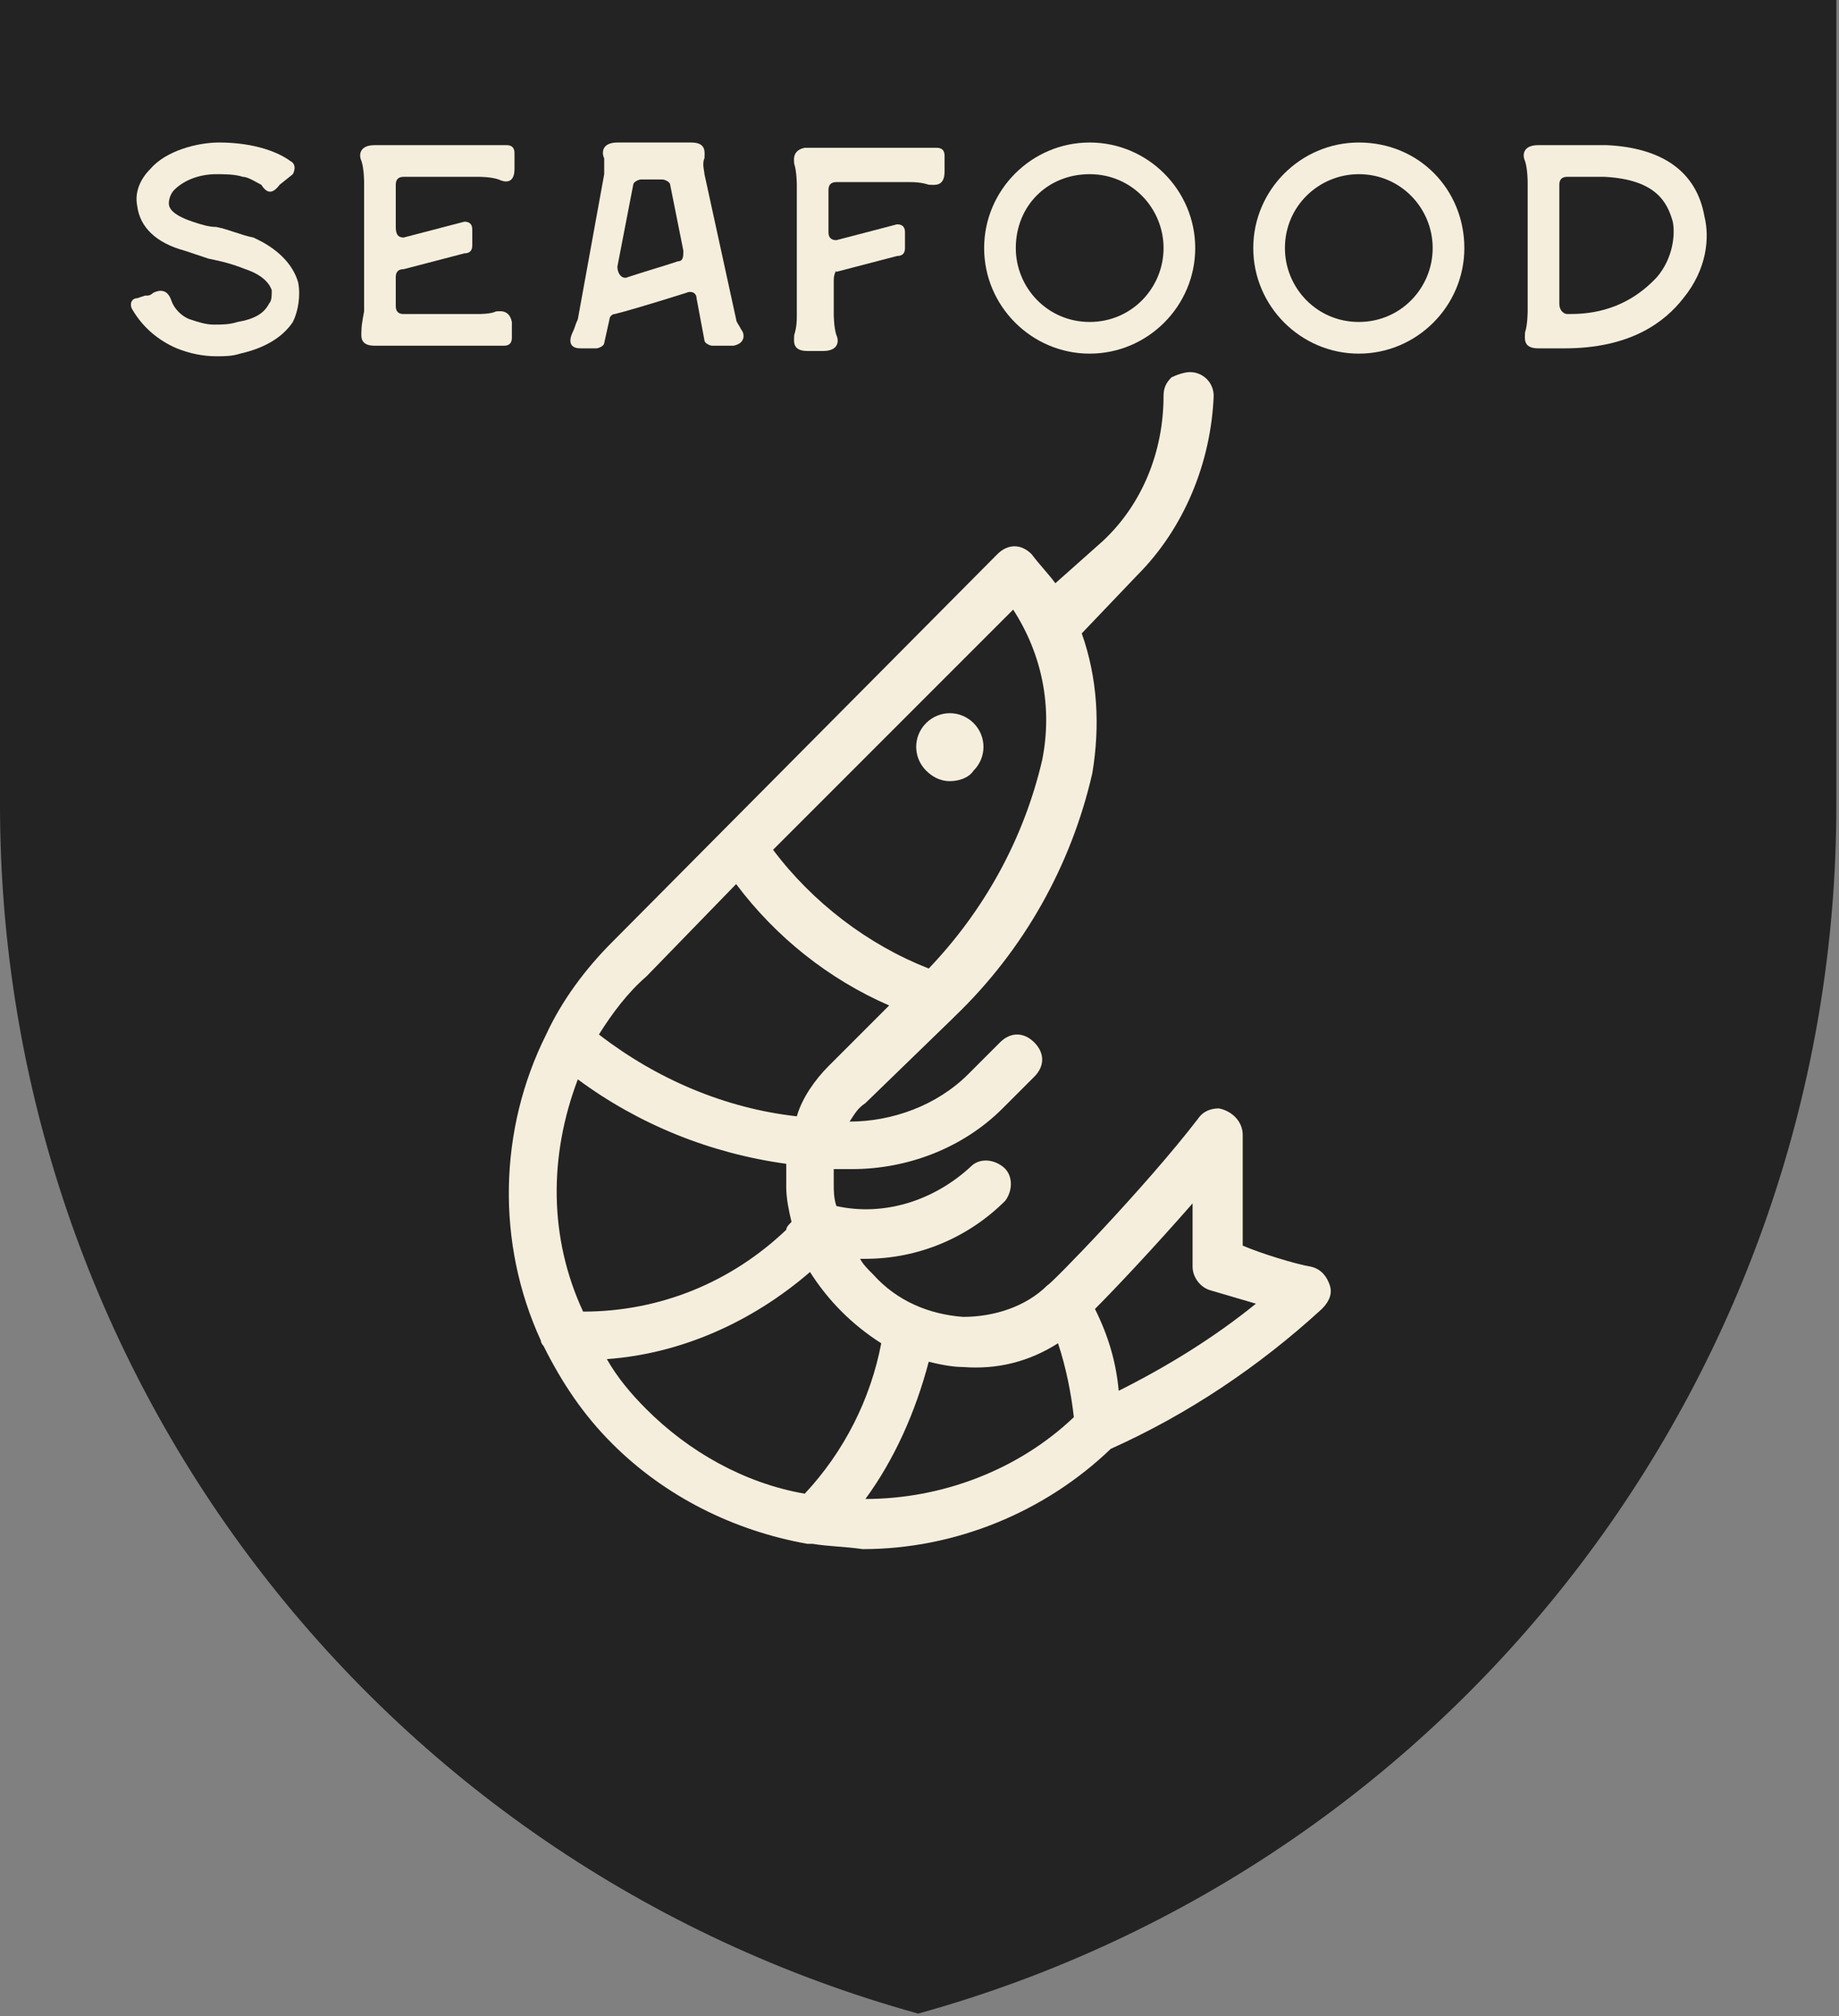
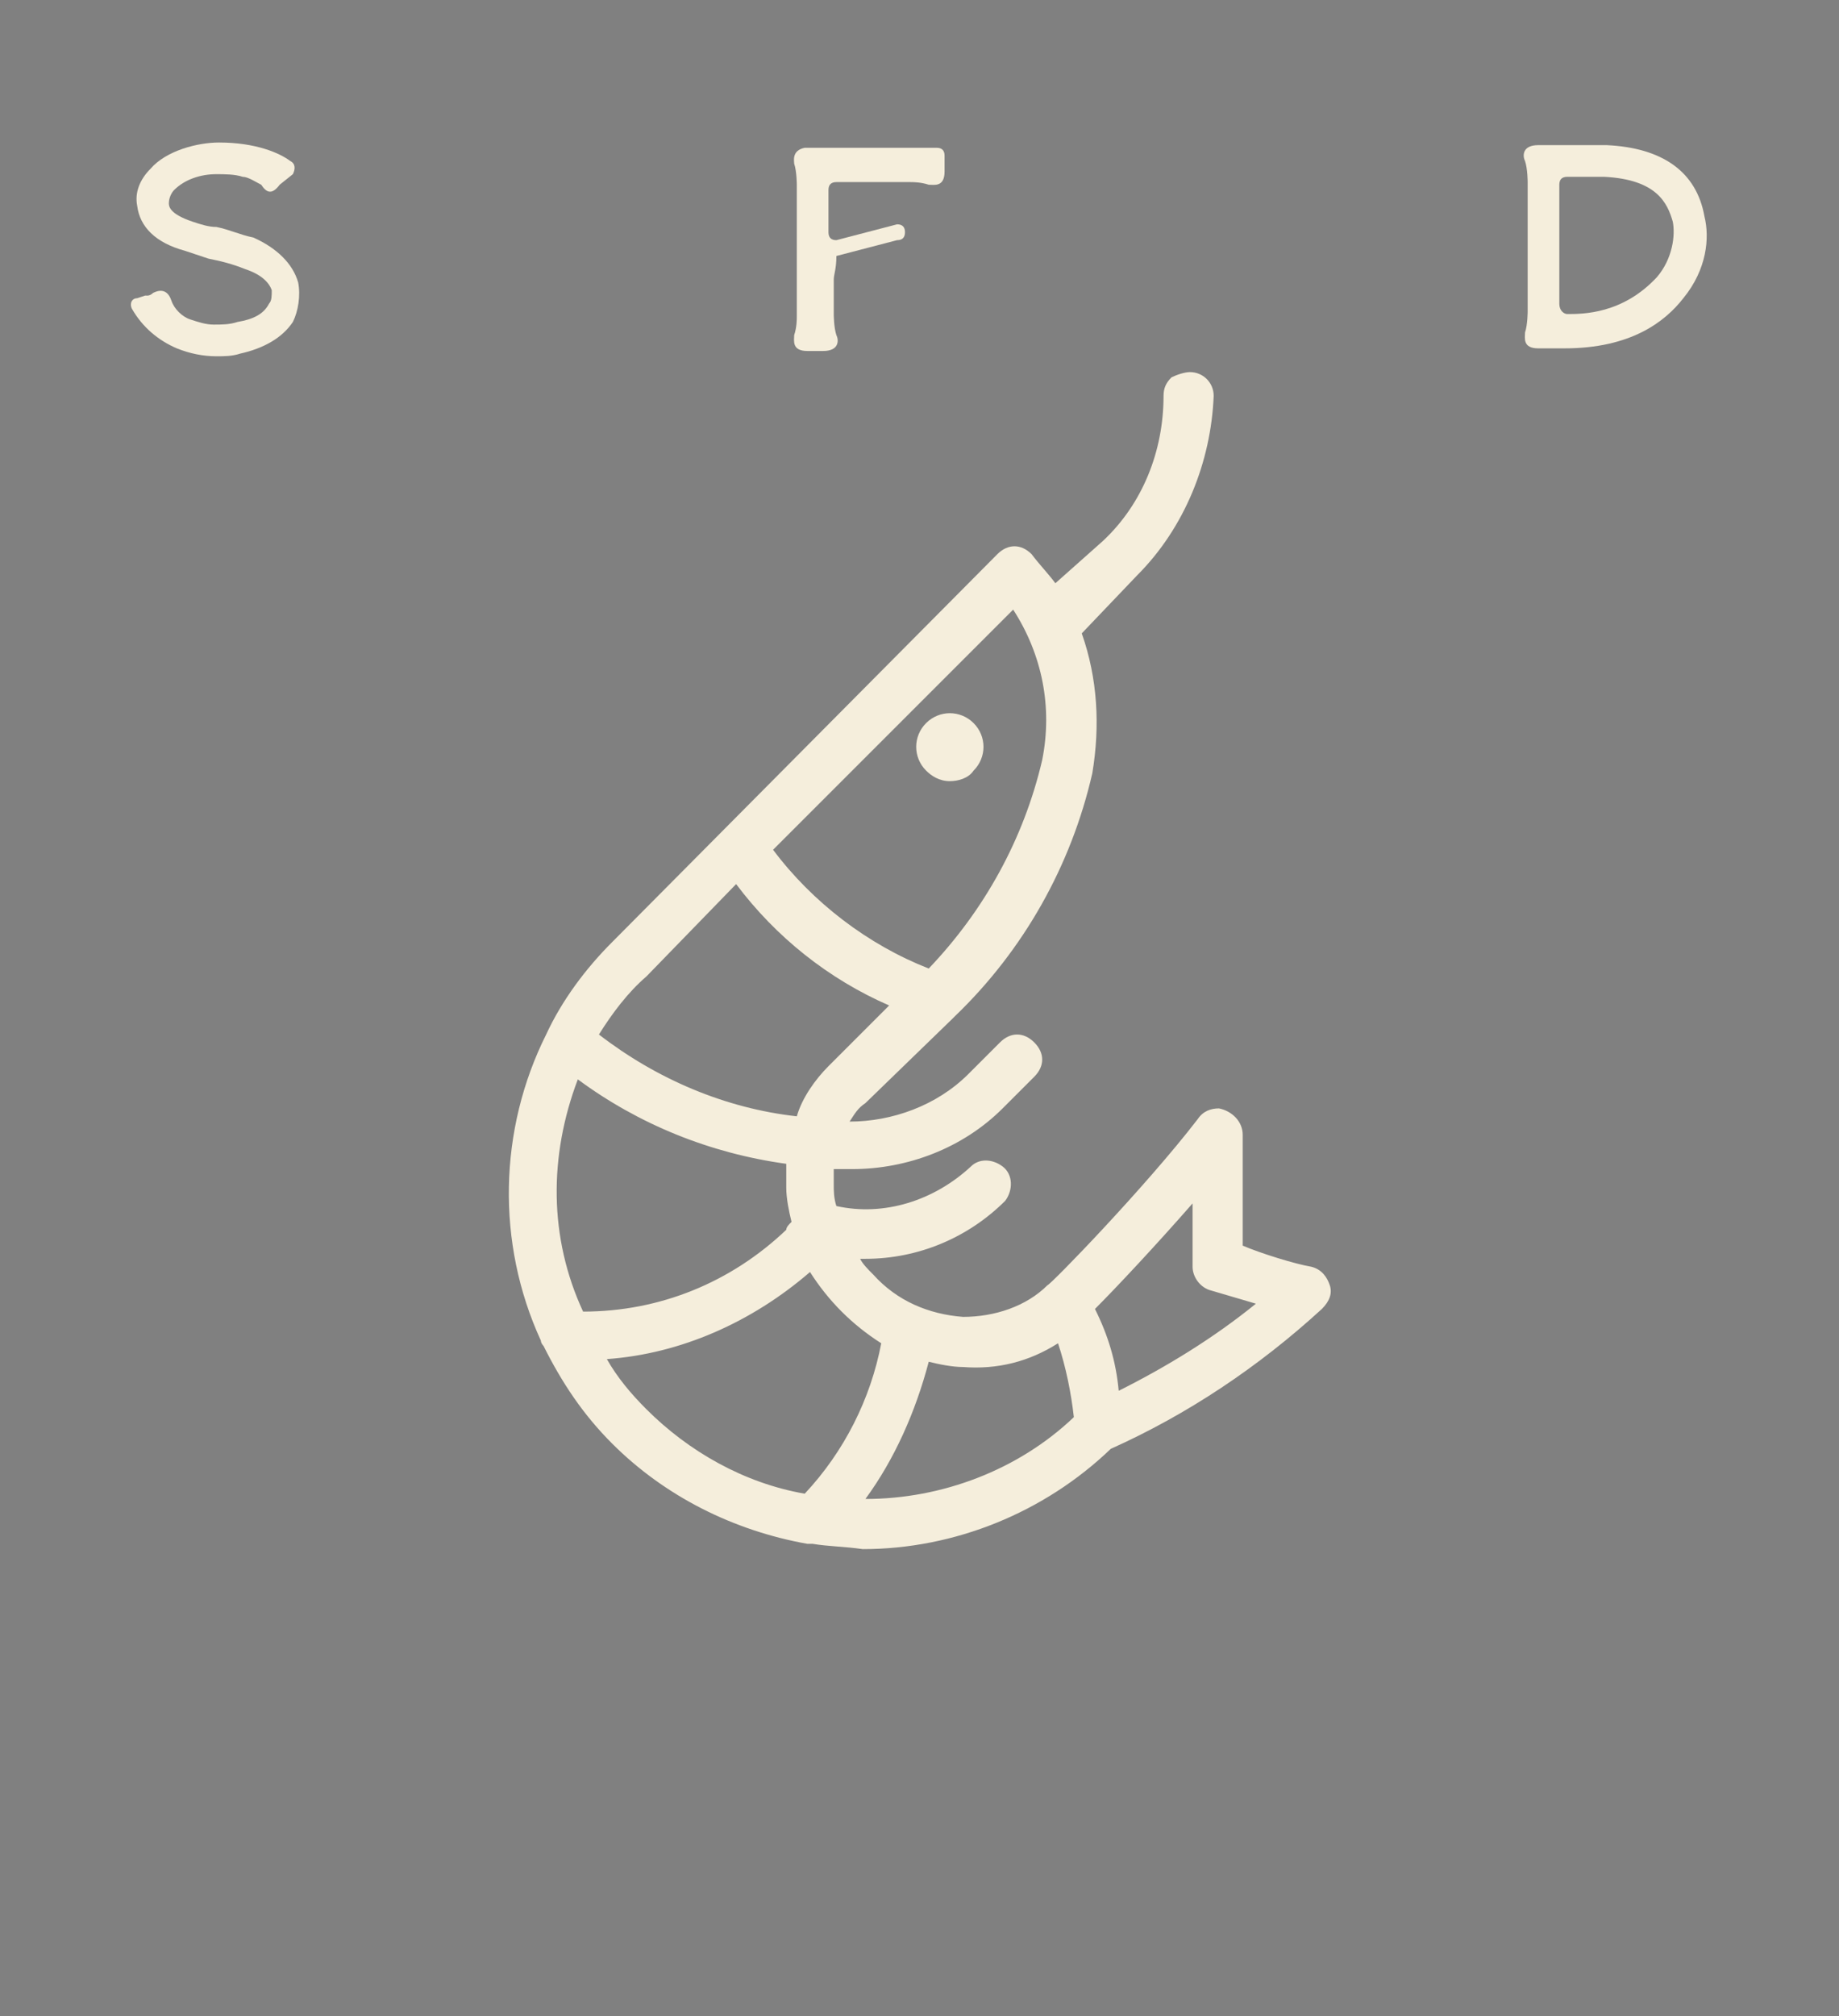
<svg xmlns="http://www.w3.org/2000/svg" version="1.1" id="Layer_1" x="0px" y="0px" viewBox="0 0 69.7 76.4" style="enable-background:new 0 0 69.7 76.4;" xml:space="preserve">
  <rect x="0" y="0" width="69.7" height="76.4" fill="#808080" stroke="none" />
  <style type="text/css">
	.st0{fill:#232323;}
	.st1{enable-background:new    ;}
	.st2{fill:#F5EEDC;}
</style>
  <g id="Layer_2_1_">
    <g id="Layer_1-2">
-       <path class="st0" d="M0,0v30.5c0,21.4,14.2,40.1,34.8,45.8c20.6-5.7,34.8-24.5,34.8-45.8V0H0z" />
      <g class="st1">
        <path class="st2" d="M11.3,10.7c0.1,0.5,0,1.1-0.2,1.5c-0.4,0.6-1.1,1-2,1.2c-0.3,0.1-0.6,0.1-0.9,0.1c-0.5,0-1-0.1-1.5-0.3     C6,12.9,5.4,12.4,5,11.7c-0.1-0.2,0-0.4,0.2-0.4l0.3-0.1h0.1c0,0,0.1,0,0.2-0.1c0.4-0.2,0.6,0,0.7,0.3s0.4,0.6,0.7,0.7     c0.3,0.1,0.6,0.2,0.9,0.2s0.6,0,0.9-0.1c0.6-0.1,1-0.3,1.2-0.7c0.1-0.1,0.1-0.3,0.1-0.5c-0.1-0.3-0.4-0.6-1-0.8     C8.8,10,8.4,9.9,7.9,9.8C7.6,9.7,7.3,9.6,7,9.5C5.9,9.2,5.3,8.6,5.2,7.8c-0.1-0.5,0.1-1,0.5-1.4c0.6-0.7,1.8-1,2.6-1     c1.4,0,2.3,0.4,2.7,0.7c0.2,0.1,0.2,0.3,0.1,0.5L10.6,7l0,0l0,0c-0.3,0.4-0.5,0.3-0.7,0C9.7,6.9,9.4,6.7,9.2,6.7     c-0.3-0.1-0.7-0.1-1-0.1C7.6,6.6,7,6.8,6.6,7.2C6.5,7.3,6.4,7.5,6.4,7.7c0,0.1,0,0.4,0.9,0.7c0.3,0.1,0.6,0.2,0.9,0.2     C8.7,8.7,9.1,8.9,9.6,9C10.5,9.4,11.1,10,11.3,10.7z" />
-         <path class="st2" d="M13.8,11.8V6.9c0,0,0-0.5-0.1-0.8c-0.1-0.2-0.1-0.6,0.5-0.6c0.1,0,0.2,0,0.3,0h4.7c0.2,0,0.3,0.1,0.3,0.3     v0.4c0,0.1,0,0.1,0,0.2l0,0c0,0.6-0.4,0.5-0.6,0.4c-0.3-0.1-0.7-0.1-0.8-0.1h-2.8C15.1,6.7,15,6.8,15,7v1.6C15,8.9,15.1,9,15.3,9     l2.3-0.6c0.2,0,0.3,0.1,0.3,0.3v0.6c0,0.2-0.1,0.3-0.3,0.3l-2.3,0.6c-0.2,0-0.3,0.1-0.3,0.3v1.1c0,0.2,0.1,0.3,0.3,0.3h2.8     c0.1,0,0.5,0,0.7-0.1c0.1,0,0.5-0.1,0.6,0.4l0,0v0.6c0,0.2-0.1,0.3-0.3,0.3h-4.7c-0.1,0-0.1,0-0.2,0c-0.6,0-0.5-0.4-0.5-0.6     C13.7,12.3,13.8,11.8,13.8,11.8z" />
-         <path class="st2" d="M22,13.2c-0.5,0-0.4-0.4-0.3-0.6c0.1-0.2,0.1-0.3,0.2-0.5l1-5.5c0-0.2,0-0.4,0-0.6c-0.1-0.2-0.1-0.6,0.5-0.6     h2.8l0,0l0,0c0.6,0,0.5,0.4,0.5,0.6c-0.1,0.2,0,0.5,0,0.6l1.2,5.5c0,0.1,0.1,0.2,0.2,0.4c0.1,0.1,0.2,0.5-0.3,0.6l0,0l0,0l0,0H27     c-0.1,0-0.3-0.1-0.3-0.2l-0.3-1.6c0-0.2-0.2-0.3-0.4-0.2c-1.6,0.5-2.3,0.7-2.7,0.8c-0.1,0-0.2,0.1-0.2,0.2L22.9,13     c0,0.1-0.2,0.2-0.3,0.2H22L22,13.2z M23.8,10.5c0.6-0.2,1.3-0.4,1.9-0.6c0.2,0,0.2-0.2,0.2-0.4L25.4,7c0-0.1-0.2-0.2-0.3-0.2     h-0.8C24.2,6.8,24,6.9,24,7l-0.6,3.1C23.4,10.4,23.6,10.6,23.8,10.5z" />
      </g>
      <g class="st1">
-         <path class="st2" d="M31.6,10.6v1.3l0,0c0,0,0,0.5,0.1,0.8c0.1,0.2,0.1,0.6-0.5,0.6c-0.1,0-0.2,0-0.3,0c-0.1,0-0.1,0-0.3,0     c-0.6,0-0.5-0.4-0.5-0.6c0.1-0.3,0.1-0.6,0.1-0.7V7c0,0,0-0.5-0.1-0.8c0-0.1-0.1-0.5,0.4-0.6l0,0h5c0.2,0,0.3,0.1,0.3,0.3v0.3     c0,0,0,0.1,0,0.3c0,0.6-0.4,0.5-0.6,0.5c-0.3-0.1-0.6-0.1-0.7-0.1h-2.8c-0.2,0-0.3,0.1-0.3,0.3v1.6c0,0.2,0.1,0.3,0.3,0.3L34,8.5     c0.2,0,0.3,0.1,0.3,0.3v0.6c0,0.2-0.1,0.3-0.3,0.3l-2.3,0.6C31.7,10.2,31.6,10.4,31.6,10.6z" />
+         <path class="st2" d="M31.6,10.6v1.3l0,0c0,0,0,0.5,0.1,0.8c0.1,0.2,0.1,0.6-0.5,0.6c-0.1,0-0.2,0-0.3,0c-0.1,0-0.1,0-0.3,0     c-0.6,0-0.5-0.4-0.5-0.6c0.1-0.3,0.1-0.6,0.1-0.7V7c0,0,0-0.5-0.1-0.8c0-0.1-0.1-0.5,0.4-0.6l0,0h5c0.2,0,0.3,0.1,0.3,0.3v0.3     c0,0,0,0.1,0,0.3c0,0.6-0.4,0.5-0.6,0.5c-0.3-0.1-0.6-0.1-0.7-0.1h-2.8c-0.2,0-0.3,0.1-0.3,0.3v1.6c0,0.2,0.1,0.3,0.3,0.3L34,8.5     c0.2,0,0.3,0.1,0.3,0.3c0,0.2-0.1,0.3-0.3,0.3l-2.3,0.6C31.7,10.2,31.6,10.4,31.6,10.6z" />
      </g>
      <g class="st1">
-         <path class="st2" d="M45.3,9.4c0,2.2-1.8,4-4,4s-4-1.8-4-4s1.8-4,4-4C43.5,5.4,45.3,7.2,45.3,9.4z M44.1,9.4     c0-1.5-1.2-2.8-2.8-2.8s-2.8,1.2-2.8,2.8c0,1.5,1.2,2.8,2.8,2.8S44.1,10.9,44.1,9.4z" />
-         <path class="st2" d="M55.5,9.4c0,2.2-1.8,4-4,4s-4-1.8-4-4s1.8-4,4-4C53.8,5.4,55.5,7.2,55.5,9.4z M54.3,9.4     c0-1.5-1.2-2.8-2.8-2.8c-1.5,0-2.8,1.2-2.8,2.8c0,1.5,1.2,2.8,2.8,2.8S54.3,10.9,54.3,9.4z" />
        <path class="st2" d="M59.3,13.2c0,0-0.7,0-1,0c-0.6,0-0.5-0.4-0.5-0.6c0.1-0.3,0.1-0.8,0.1-0.8V6.9c0,0,0-0.5-0.1-0.8     c-0.1-0.2-0.1-0.6,0.5-0.6c0.2,0,0.2,0,0.3,0c0.8,0,2.1,0,2.3,0c2.1,0.1,3.4,1,3.7,2.7c0.2,0.8,0.1,2-0.8,3.1     C63.1,12.2,61.8,13.2,59.3,13.2z M59.4,11.9c0.6,0,2.1,0,3.4-1.4c0.6-0.7,0.7-1.6,0.6-2.1c-0.2-0.7-0.6-1.6-2.6-1.7     c-0.1,0-0.7,0-1.4,0c-0.2,0-0.3,0.1-0.3,0.3v4.5C59.1,11.8,59.3,11.9,59.4,11.9z" />
      </g>
      <path class="st2" d="M50.4,48.7c-0.1-0.3-0.3-0.6-0.7-0.7c-0.6-0.1-1.9-0.5-2.6-0.8c0-1.8,0-3.8,0-4.2c0-0.5-0.4-0.9-0.9-1    c-0.3,0-0.6,0.1-0.8,0.4c-2,2.6-5.6,6.3-5.7,6.3c-0.8,0.8-2,1.2-3.2,1.2c-1.3-0.1-2.5-0.6-3.4-1.6c-0.2-0.2-0.4-0.4-0.5-0.6h0.2    c2,0,3.9-0.8,5.3-2.2c0.3-0.4,0.3-1-0.1-1.3c-0.4-0.3-0.9-0.3-1.2,0c-1.4,1.3-3.3,1.9-5.1,1.5c-0.1-0.3-0.1-0.6-0.1-0.8    s0-0.4,0-0.6c0.2,0,0.5,0,0.7,0c2.1,0,4.2-0.8,5.7-2.3l1.2-1.2c0.4-0.4,0.4-0.9,0-1.3c-0.4-0.4-0.9-0.4-1.3,0l-1.2,1.2    c-1.2,1.2-2.9,1.8-4.5,1.8c0.2-0.3,0.3-0.5,0.6-0.7l3.3-3.2l0.1-0.1l0,0c2.6-2.5,4.4-5.7,5.2-9.2c0.3-1.8,0.2-3.6-0.4-5.3l2.1-2.2    c1.8-1.8,2.8-4.3,2.9-6.8c0-0.5-0.4-0.9-0.9-0.9l0,0c-0.2,0-0.5,0.1-0.7,0.2c-0.2,0.2-0.3,0.4-0.3,0.7c0,2.1-0.8,4.1-2.3,5.5    L40,22.1c-0.3-0.4-0.6-0.7-0.9-1.1c-0.4-0.4-0.9-0.4-1.3,0L23.2,35.7c-1,1-1.9,2.2-2.5,3.5l0,0c-1.8,3.6-1.9,7.9-0.2,11.6    c0,0.1,0.1,0.2,0.1,0.2c0.7,1.4,1.5,2.6,2.6,3.7c2,2,4.6,3.3,7.4,3.8c0.1,0,0.1,0,0.2,0l0,0c0.6,0.1,1.2,0.1,1.9,0.2    c3.5,0,6.9-1.4,9.4-3.8c2.9-1.3,5.6-3.1,8-5.3C50.4,49.3,50.5,49,50.4,48.7z M39.5,28.8c-0.7,3-2.2,5.7-4.3,7.9    c-2.3-0.9-4.4-2.5-5.9-4.5l9.1-9.1C39.5,24.8,39.9,26.8,39.5,28.8z M27.9,33.5c1.5,2,3.5,3.6,5.8,4.6l-2.3,2.3    c-0.5,0.5-1,1.2-1.2,1.9c-2.7-0.3-5.3-1.4-7.5-3.1c0.5-0.8,1.1-1.6,1.8-2.2L27.9,33.5z M21.9,40.9c2.3,1.7,5,2.8,7.9,3.2    c0,0.3,0,0.6,0,0.9c0,0.4,0.1,0.9,0.2,1.3c-0.1,0.1-0.2,0.2-0.2,0.3c-2.1,2-4.8,3.1-7.7,3.1C20.8,46.9,20.8,43.8,21.9,40.9    L21.9,40.9z M30.7,48.2c0.7,1.1,1.6,2,2.7,2.7C33,53,32,55,30.5,56.6c-2.3-0.4-4.4-1.6-6-3.2c-0.6-0.6-1.1-1.2-1.5-1.9    C25.8,51.3,28.5,50.1,30.7,48.2z M35.2,51.6c0.4,0.1,0.9,0.2,1.3,0.2c1.3,0.1,2.5-0.2,3.6-0.9c0.3,0.9,0.5,1.9,0.6,2.8    c-2.1,2-5,3.1-7.9,3.1l0,0C33.9,55.3,34.7,53.5,35.2,51.6z M42.4,52.7c-0.1-1.1-0.4-2.1-0.9-3.1c0.8-0.8,2.3-2.4,3.7-4    c0,1.2,0,2.3,0,2.4c0,0.4,0.3,0.8,0.7,0.9l1.7,0.5C46,50.7,44.2,51.8,42.4,52.7z" />
      <path class="st2" d="M35.1,27.4L35.1,27.4c-0.5,0.5-0.5,1.3,0,1.8l0,0c0.2,0.2,0.5,0.4,0.9,0.4c0.3,0,0.7-0.1,0.9-0.4    c0.5-0.5,0.5-1.3,0-1.8S35.6,26.9,35.1,27.4L35.1,27.4z" />
    </g>
  </g>
</svg>